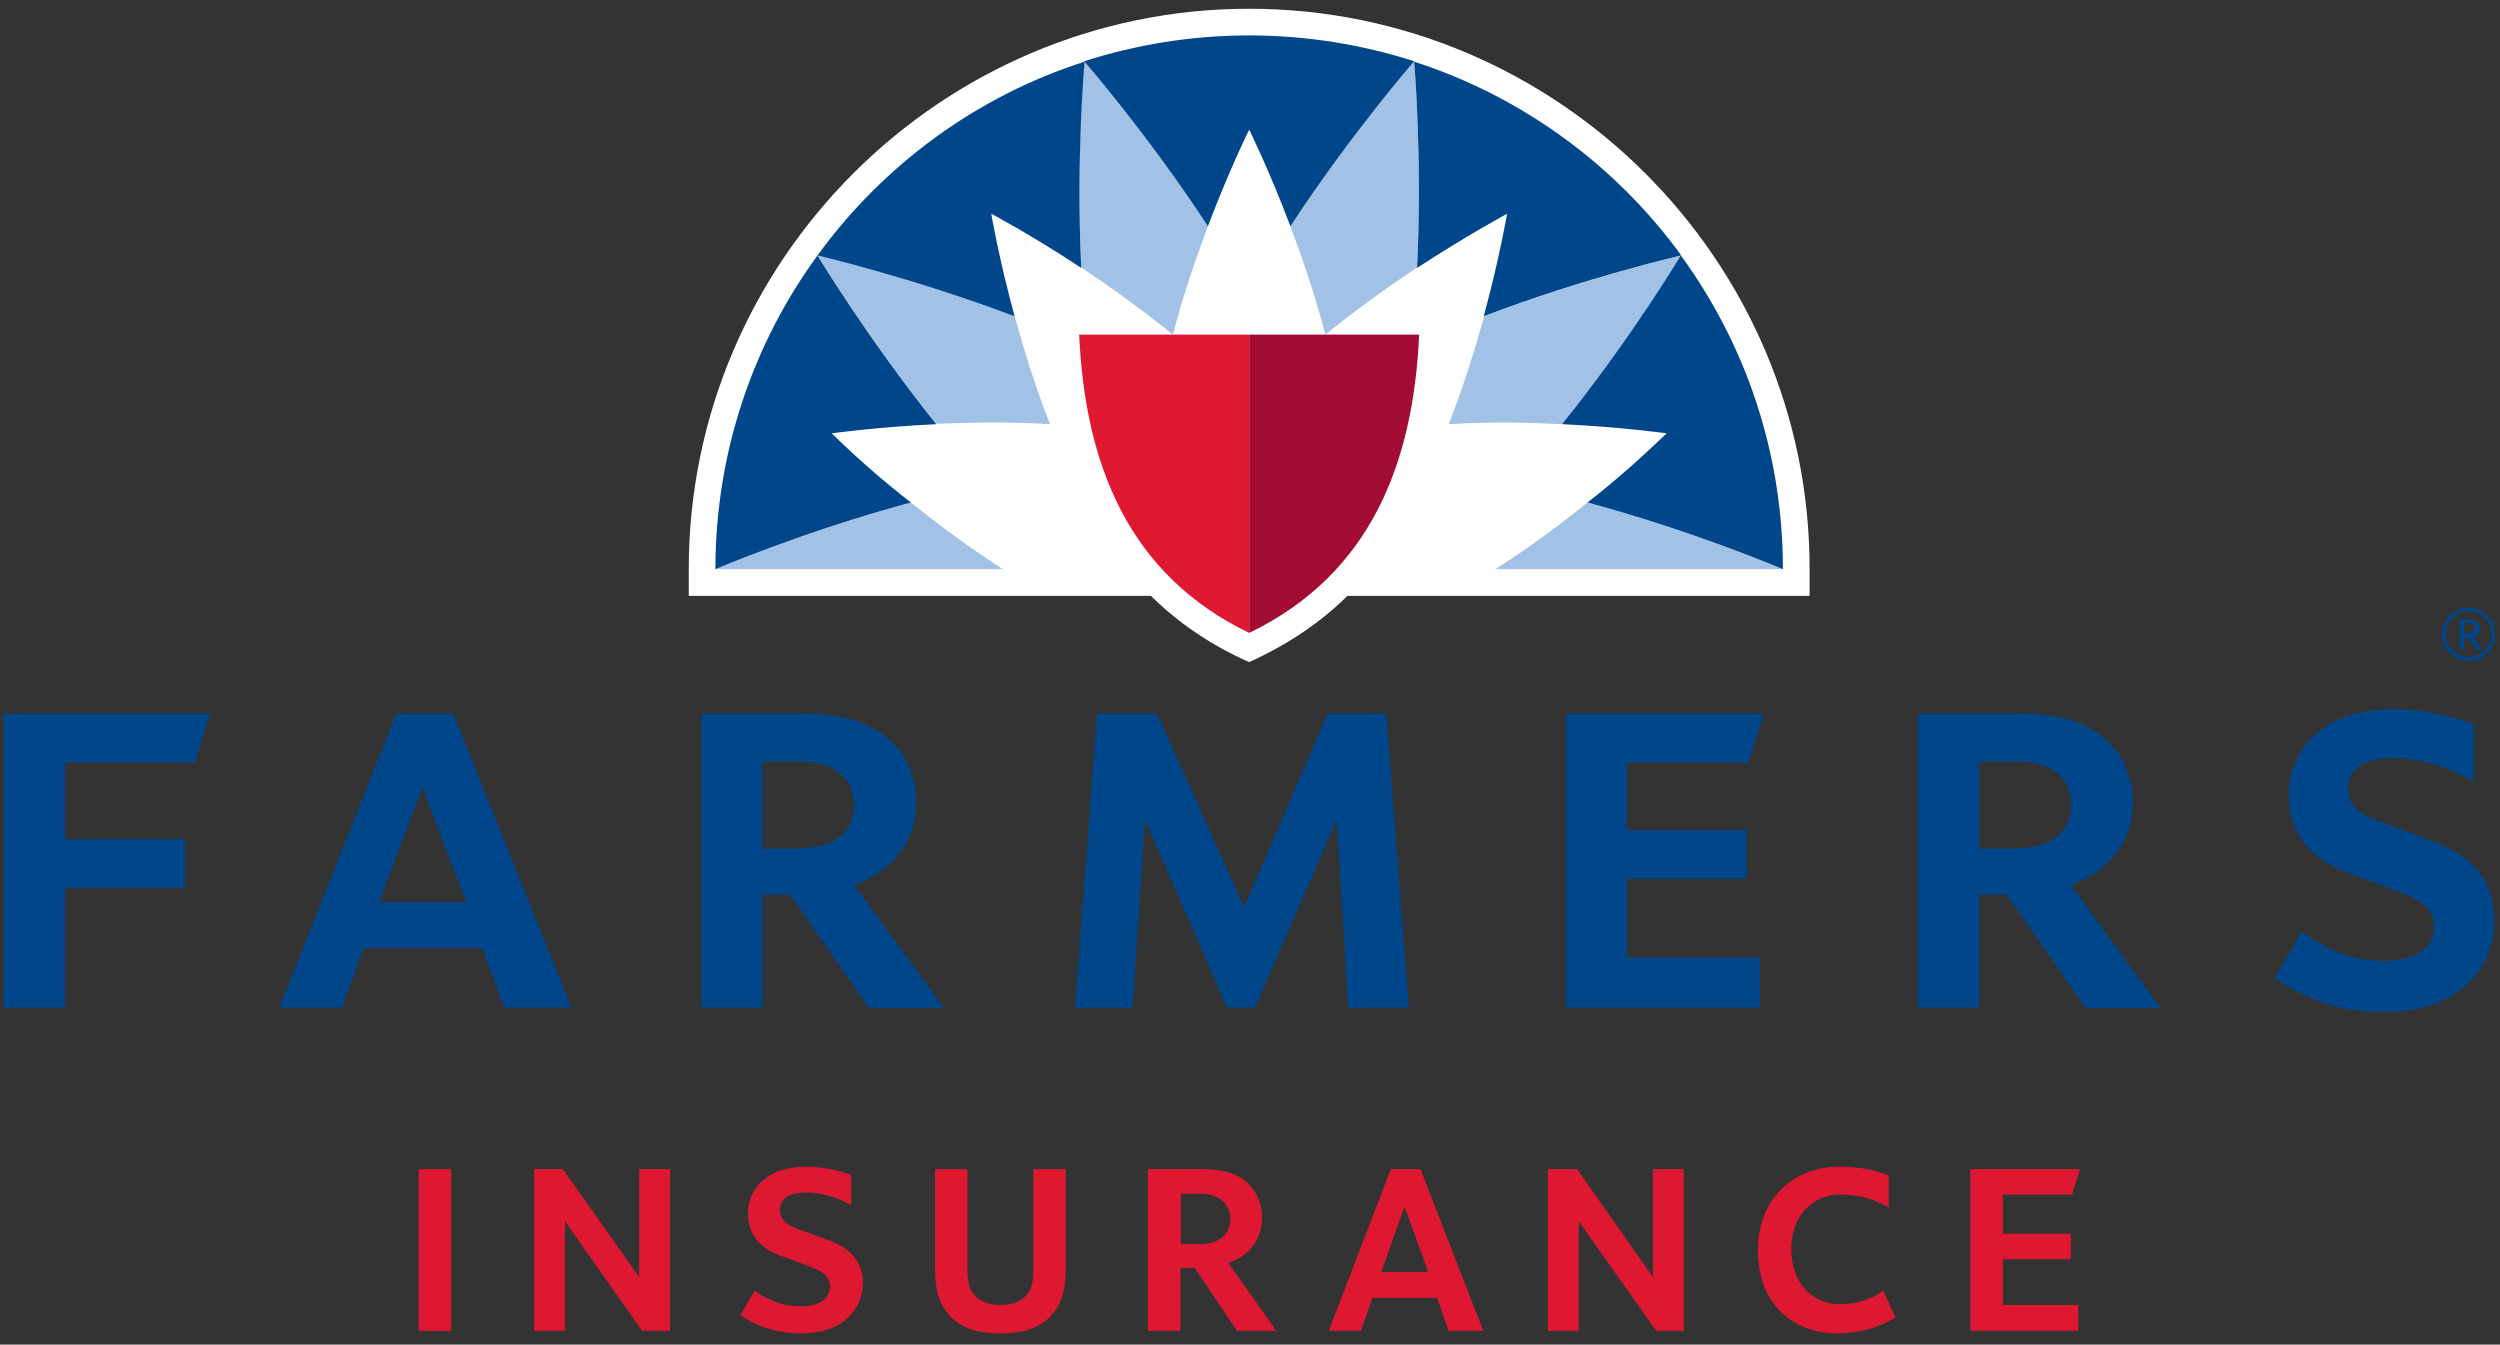
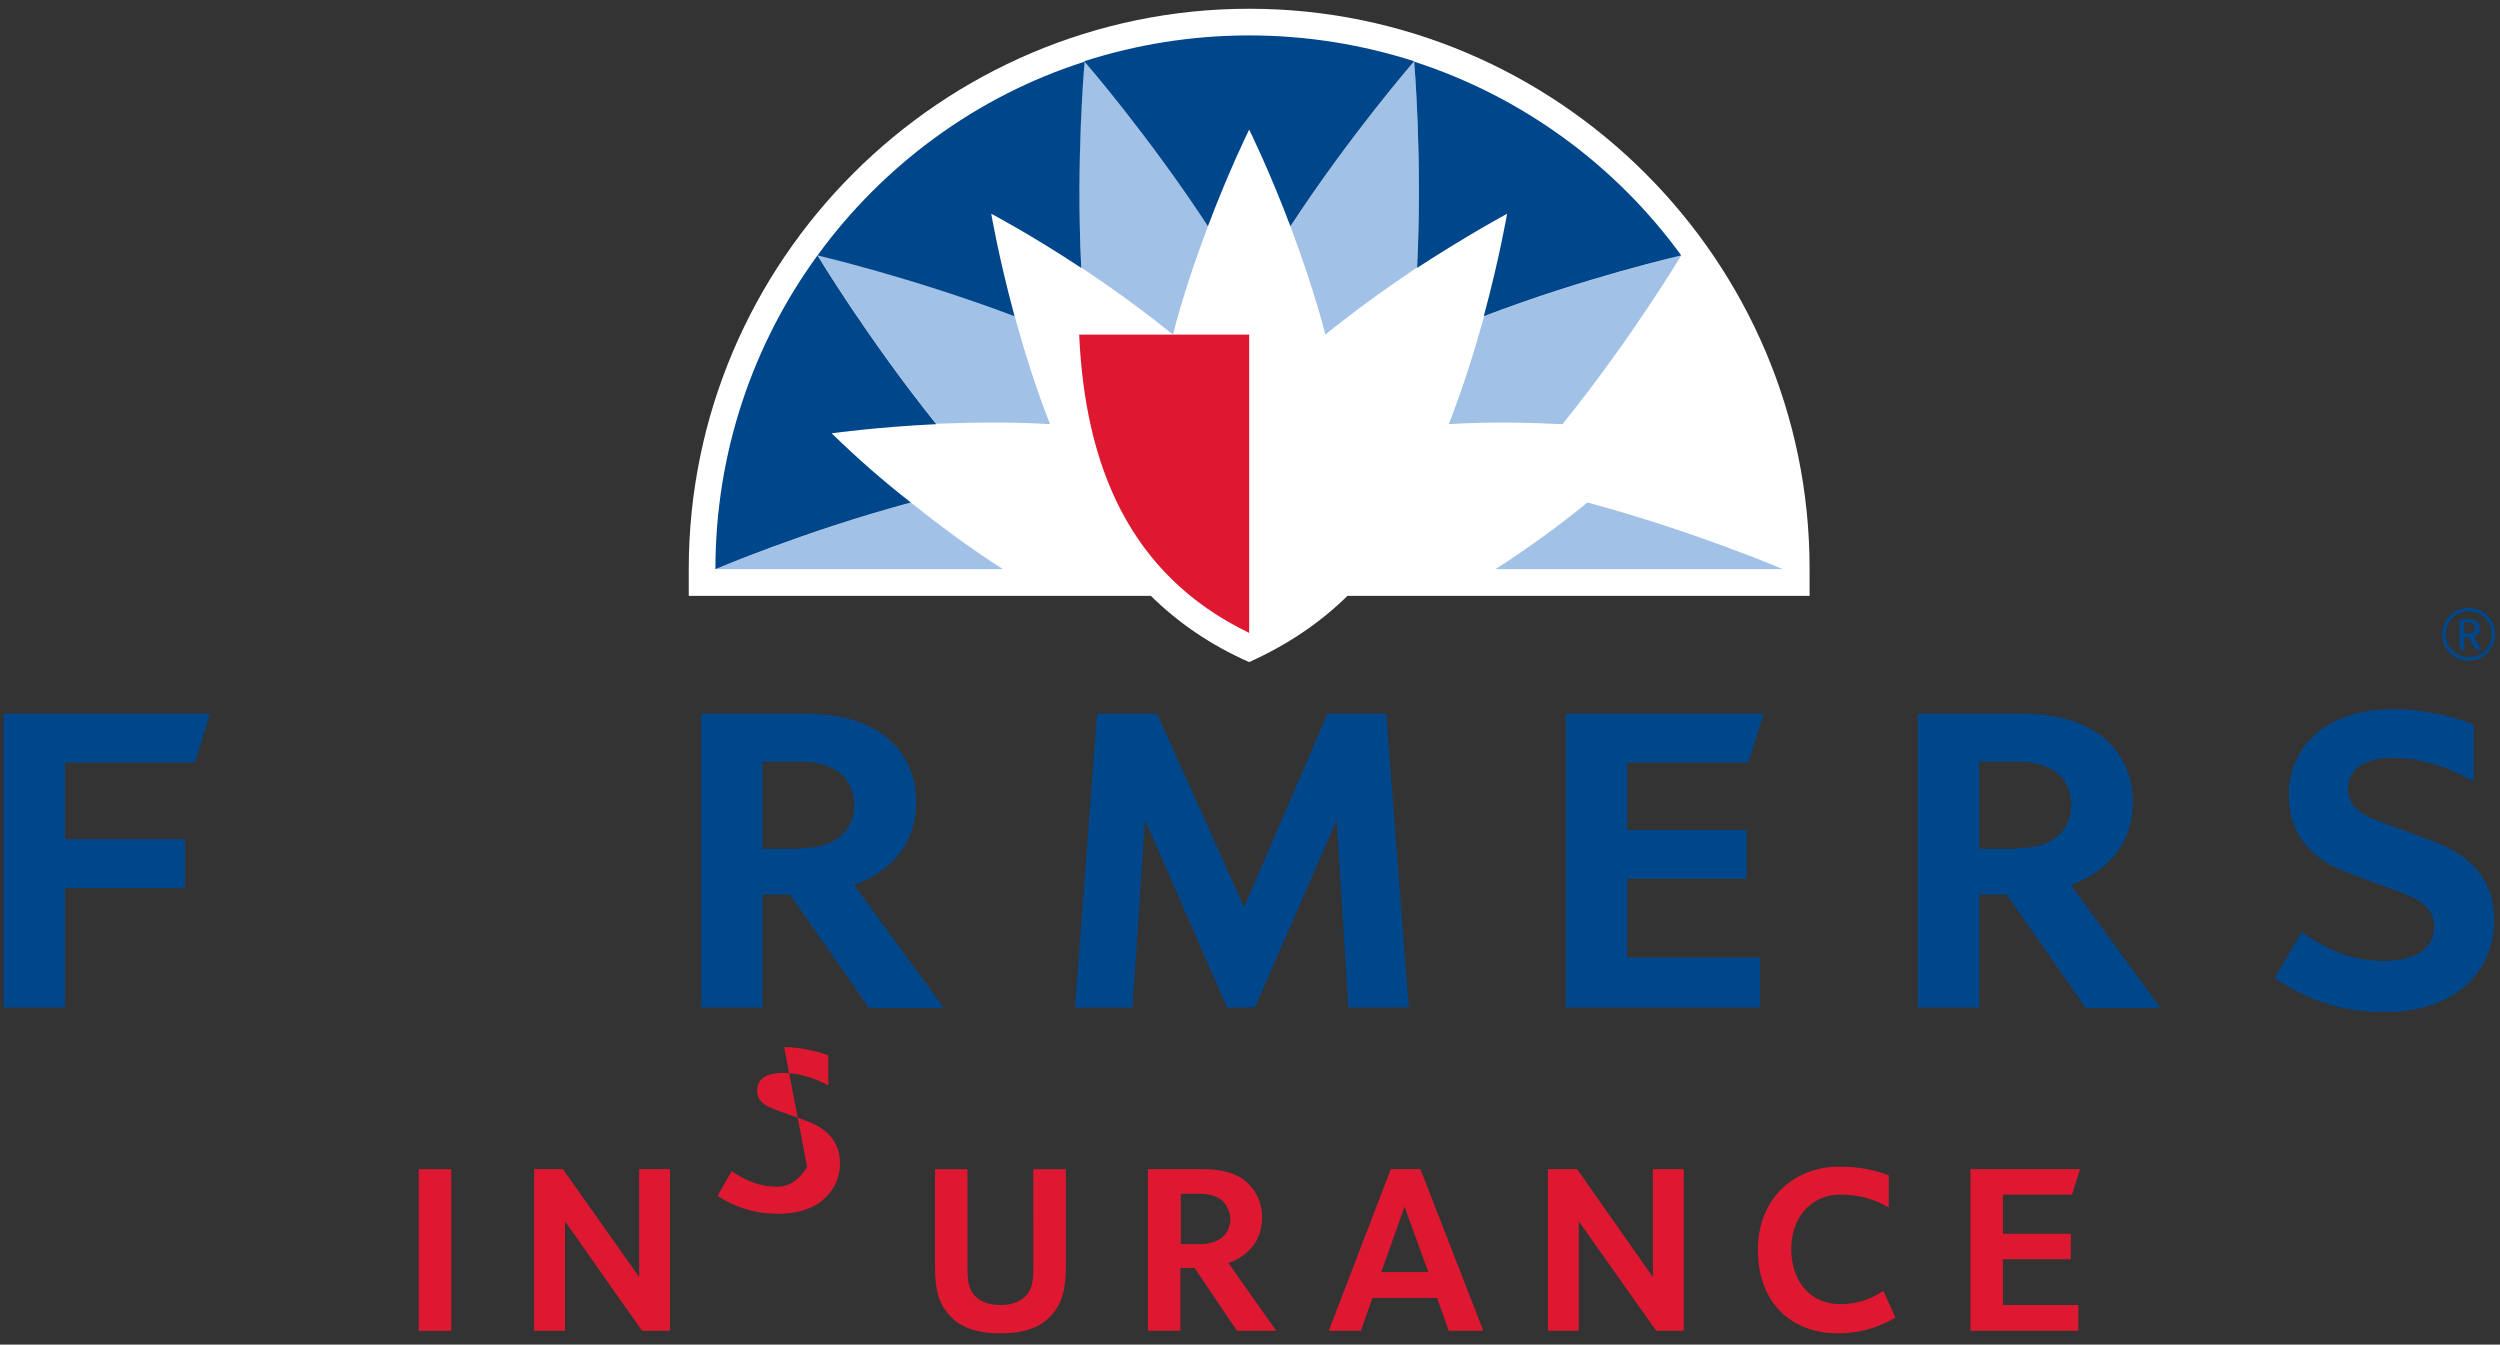
<svg xmlns="http://www.w3.org/2000/svg" viewBox="0 0 600 322.7">
  <rect x="0" y="0" width="600" height="322.7" fill="#333333" stroke="none" />
  <path d="m323.6 241.8-2.8-45-19.6 45h-6.7l-19.7-45-3 45h-13.8l5.3-70.5h14.4l20.9 46.4 20-46.4h14.1l5.4 70.5z" fill="#00468b" />
  <path d="m.9 241.8v-70.5h49.5l-3.6 11.7h-31.2v18.4h28.8v11.7h-28.8v28.7z" fill="#00468b" />
  <path d="m375.8 241.8v-70.5h47.5l-3.7 11.7h-29.1v16.2h28.7v11.7h-28.7v18.9h31.9v12z" fill="#00468b" />
-   <path d="m121 241.8-5.3-14.3h-28.4l-5.2 14.3h-15l28-70.5h13.7l28.3 70.5zm-9.1-25.3-10.5-27.5-10.4 27.5z" fill="#00468b" />
  <path d="m500.5 241.8-18.9-27.1h-6.6v27.1h-14.7v-70.5h25.1c19.6 0 26.5 10.9 26.5 21.3 0 9.4-5.7 16.5-14.9 19.8l21.5 29.5h-18m-16.6-38.3c9.3 0 13.2-4.7 13.2-10.4s-3.8-10.4-13-10.4h-9.1v20.9h8.9z" fill="#00468b" />
  <path d="m208.5 241.8-18.9-27.1h-6.6v27.1h-14.7v-70.5h25.1c19.6 0 26.5 10.9 26.5 21.3 0 9.4-5.7 16.5-14.9 19.8l21.5 29.5h-18m-16.7-38.3c9.3 0 13.2-4.7 13.2-10.4s-3.8-10.4-13-10.4h-9v20.9h8.8z" fill="#00468b" />
  <path d="m572.3 242.9c-9.5 0-17.3-2.2-26.4-8.1l6.5-11.1c6.9 4.6 12 6.9 19.8 6.9 7.7 0 12-3.1 12-8.3 0-4.9-4.8-6.9-7.5-7.9s-9.1-3.4-13.6-5.1c-9.2-3.5-13.8-9.8-13.8-18.6 0-9.5 6.7-20.5 25.4-20.5 6.2 0 14 1.6 19 3.7v13.7c-5.7-3.3-12.4-5.7-19.5-5.7-4.9 0-10.7 1.5-10.7 7.5 0 4.6 4.3 6.5 6.9 7.5 2.9 1.1 9.4 3.5 13.7 5.1 9.6 3.6 14.5 9.8 14.5 18.7.2 11.1-8 22.2-26.3 22.2" fill="#00468b" />
  <g fill="#df1831">
    <path d="m472.9 319.4v-38.8h26.3l-1.9 6.1h-16.6v9.4h16.3v6.1h-16.3v11h18.1v6.2z" />
    <path d="m100.5 280.6h7.8v38.8h-7.8z" />
    <path d="m154.1 319.4-18.5-26.3v26.3h-7.4v-38.8h6.9l18.3 25.9v-25.9h7.4v38.8z" />
    <path d="m397.5 319.4-18.6-26.3v26.3h-7.4v-38.8h7l18.2 25.9v-25.9h7.4v38.8z" />
    <path d="m248 280.6h7.8v23.4c0 5.2-.8 8.7-3.5 11.7-2.6 2.9-6.5 4.3-12.2 4.3s-9.6-1.4-12.2-4.3c-2.7-2.9-3.5-6.4-3.5-11.6v-23.5h7.8v23.8c0 3.4.4 4.9 1.6 6.4 1.3 1.5 3.3 2.4 6.3 2.4s5-.9 6.3-2.4c1.2-1.5 1.6-3 1.6-6.4z" />
    <path d="m296.9 319.4-10.2-15.1h-3.4v15.1h-7.8v-38.8h13.2c4 0 7.5.8 9.9 2.6 2.5 2 4.3 5 4.3 9 0 5.5-3.3 9.3-8.1 10.9l11.5 16.3zm-4-31.6c-1.4-.9-2.9-1.3-5-1.3h-4.5v12.1h4.4c2.2 0 3.7-.4 5.1-1.3s2.4-2.7 2.4-4.8c-.1-2-1.1-3.8-2.4-4.7z" />
-     <path d="m193.7 280c-10.6 0-14.2 6.2-14.2 11.2 0 5.7 3.7 8.6 7.6 10.1 1.1.4 6.1 2.2 7.6 2.8 1.6.6 4.5 1.7 4.5 4.6s-2.4 4.8-7 4.8c-4.7 0-7.7-1.5-11.1-3.7l-3.4 5.9c4 2.6 8.6 4.3 14.6 4.3 10.7 0 14.8-6.5 14.8-12.1 0-4.3-2.2-8.1-8.1-10.2-1.1-.4-6.1-2.2-7.5-2.7-1.4-.6-4.3-1.6-4.3-4.5s2.2-4.3 6.3-4.3c3.6 0 7.3 1.1 10.8 3v-7.2c-2.6-1-6.9-2-10.6-2" />
+     <path d="m193.7 280s-2.4 4.8-7 4.8c-4.7 0-7.7-1.5-11.1-3.7l-3.4 5.9c4 2.6 8.6 4.3 14.6 4.3 10.7 0 14.8-6.5 14.8-12.1 0-4.3-2.2-8.1-8.1-10.2-1.1-.4-6.1-2.2-7.5-2.7-1.4-.6-4.3-1.6-4.3-4.5s2.2-4.3 6.3-4.3c3.6 0 7.3 1.1 10.8 3v-7.2c-2.6-1-6.9-2-10.6-2" />
    <path d="m441.3 280c-10.3 0-19.4 7.2-19.4 20s8.2 20 19.1 20c5.4 0 9.9-1.4 13.9-3.8l-2.9-6.4c-2.9 2-6.3 3.2-10.4 3.2-6.9 0-11.7-5.3-11.7-13.2s5-13.1 11.8-13.1c4.7 0 8.4 1.2 11.6 3.1v-7.7c-3.4-1.3-6.8-2.1-12-2.1" />
    <path d="m347.7 319.4h8.3l-15.1-38.8h-7.1l-14.9 38.8h7.7l2.8-7.9h15.5zm-16.2-14.1 5.6-15.7 5.7 15.7z" />
  </g>
  <path d="m299.8 2.1c-73.9 0-134.5 60.4-134.5 134.5v6.4h110.9c6.5 6.4 14.3 11.8 23.6 15.9 9.3-4.2 17.1-9.5 23.6-15.9h110.9v-6.4c.1-74.2-60.6-134.5-134.5-134.5" fill="#fff" />
-   <path d="m299.8 151.9c29-14 39.4-40.5 40.8-71.6h-40.8z" fill="#a20b33" />
  <path d="m299.8 151.9c-29-14-39.4-40.5-40.8-71.6h40.8z" fill="#df1831" />
  <path d="m260.2 14.7s15.3 17.6 29.7 39.6c-2.9 7.7-6 16.7-8.4 26-7.4-6-15.1-11.5-22-16.1-1.3-26.4.7-49.5.7-49.5m57.9 65.6c7.4-6 15.1-11.5 22-16.1 1.3-26.4-.7-49.5-.7-49.5s-15.3 17.6-29.7 39.6c2.9 7.8 6 16.8 8.4 26zm29.6 21.5c9.5-.6 19-.4 27.3 0 16.6-20.6 28.5-40.5 28.5-40.5s-22.8 5.3-47.3 14.6c-2.2 7.9-5 17-8.5 25.9zm-95.7 0c-3.5-8.9-6.3-18-8.5-26-24.6-9.3-47.3-14.6-47.3-14.6s11.9 19.9 28.5 40.5c8.2-.3 17.8-.5 27.3.1zm175.9 34.8s-21.3-9.1-46.9-16c-6.4 5.2-14.1 10.9-22.1 16zm-187.2 0c-8-5.1-15.6-10.8-22.1-16-25.6 7-46.9 16-46.9 16z" fill="#a1c1e6" />
-   <path d="m427.9 136.6c0-28.2-9.1-54.2-24.5-75.3 0 0-11.9 19.9-28.5 40.5 14.5.7 25.1 2.2 25.1 2.2-6.6 6.3-12.1 11.2-19 16.6 25.6 6.9 46.9 16 46.9 16" fill="#00468b" />
  <path d="m403.5 61.3c-15.7-21.6-38.1-38.1-64.1-46.5 0 0 2 23.1.7 49.5 12.1-7.9 21.6-13 21.6-13s-1.8 10.6-5.6 24.6c24.6-9.4 47.4-14.6 47.4-14.6" fill="#00468b" />
  <path d="m260.2 14.7s15.3 17.6 29.7 39.6c5.1-13.5 9.9-23.2 9.9-23.2s4.8 9.7 9.9 23.2c14.4-22 29.7-39.6 29.7-39.6-12.5-4-25.8-6.2-39.6-6.2s-27.1 2.2-39.6 6.2" fill="#00468b" />
  <path d="m196.2 61.3c-15.4 21.1-24.5 47.2-24.5 75.3 0 0 21.3-9.1 46.9-16-6.9-5.4-12.4-10.2-19-16.6 0 0 10.6-1.5 25.1-2.2-16.6-20.7-28.5-40.5-28.5-40.5" fill="#00468b" />
  <path d="m196.2 61.3s22.7 5.3 47.3 14.6c-3.8-14-5.6-24.6-5.6-24.6s9.5 5 21.6 13c-1.3-26.4.8-49.5.8-49.5-26 8.3-48.4 24.9-64.1 46.5" fill="#00468b" />
  <path d="m592.5 158.6c-3.5 0-6.4-2.8-6.4-6.3 0-3.6 2.8-6.4 6.4-6.4s6.3 2.8 6.3 6.3c0 3.6-2.8 6.4-6.3 6.4m0-11.9c-3.1 0-5.5 2.4-5.5 5.5s2.4 5.5 5.5 5.5 5.5-2.4 5.5-5.5c0-3-2.4-5.5-5.5-5.5zm1.7 9.2-1.8-2.9h-1v2.9h-1.1v-7.3h2.4c1.3 0 2.5.7 2.5 2.2s-1.2 2-1.5 2.1l1.9 3.1h-1.4zm-1.7-6.5h-1.1v2.6h1.1c.9 0 1.4-.4 1.4-1.3.1-.9-.5-1.3-1.4-1.3z" fill="#00468b" />
</svg>